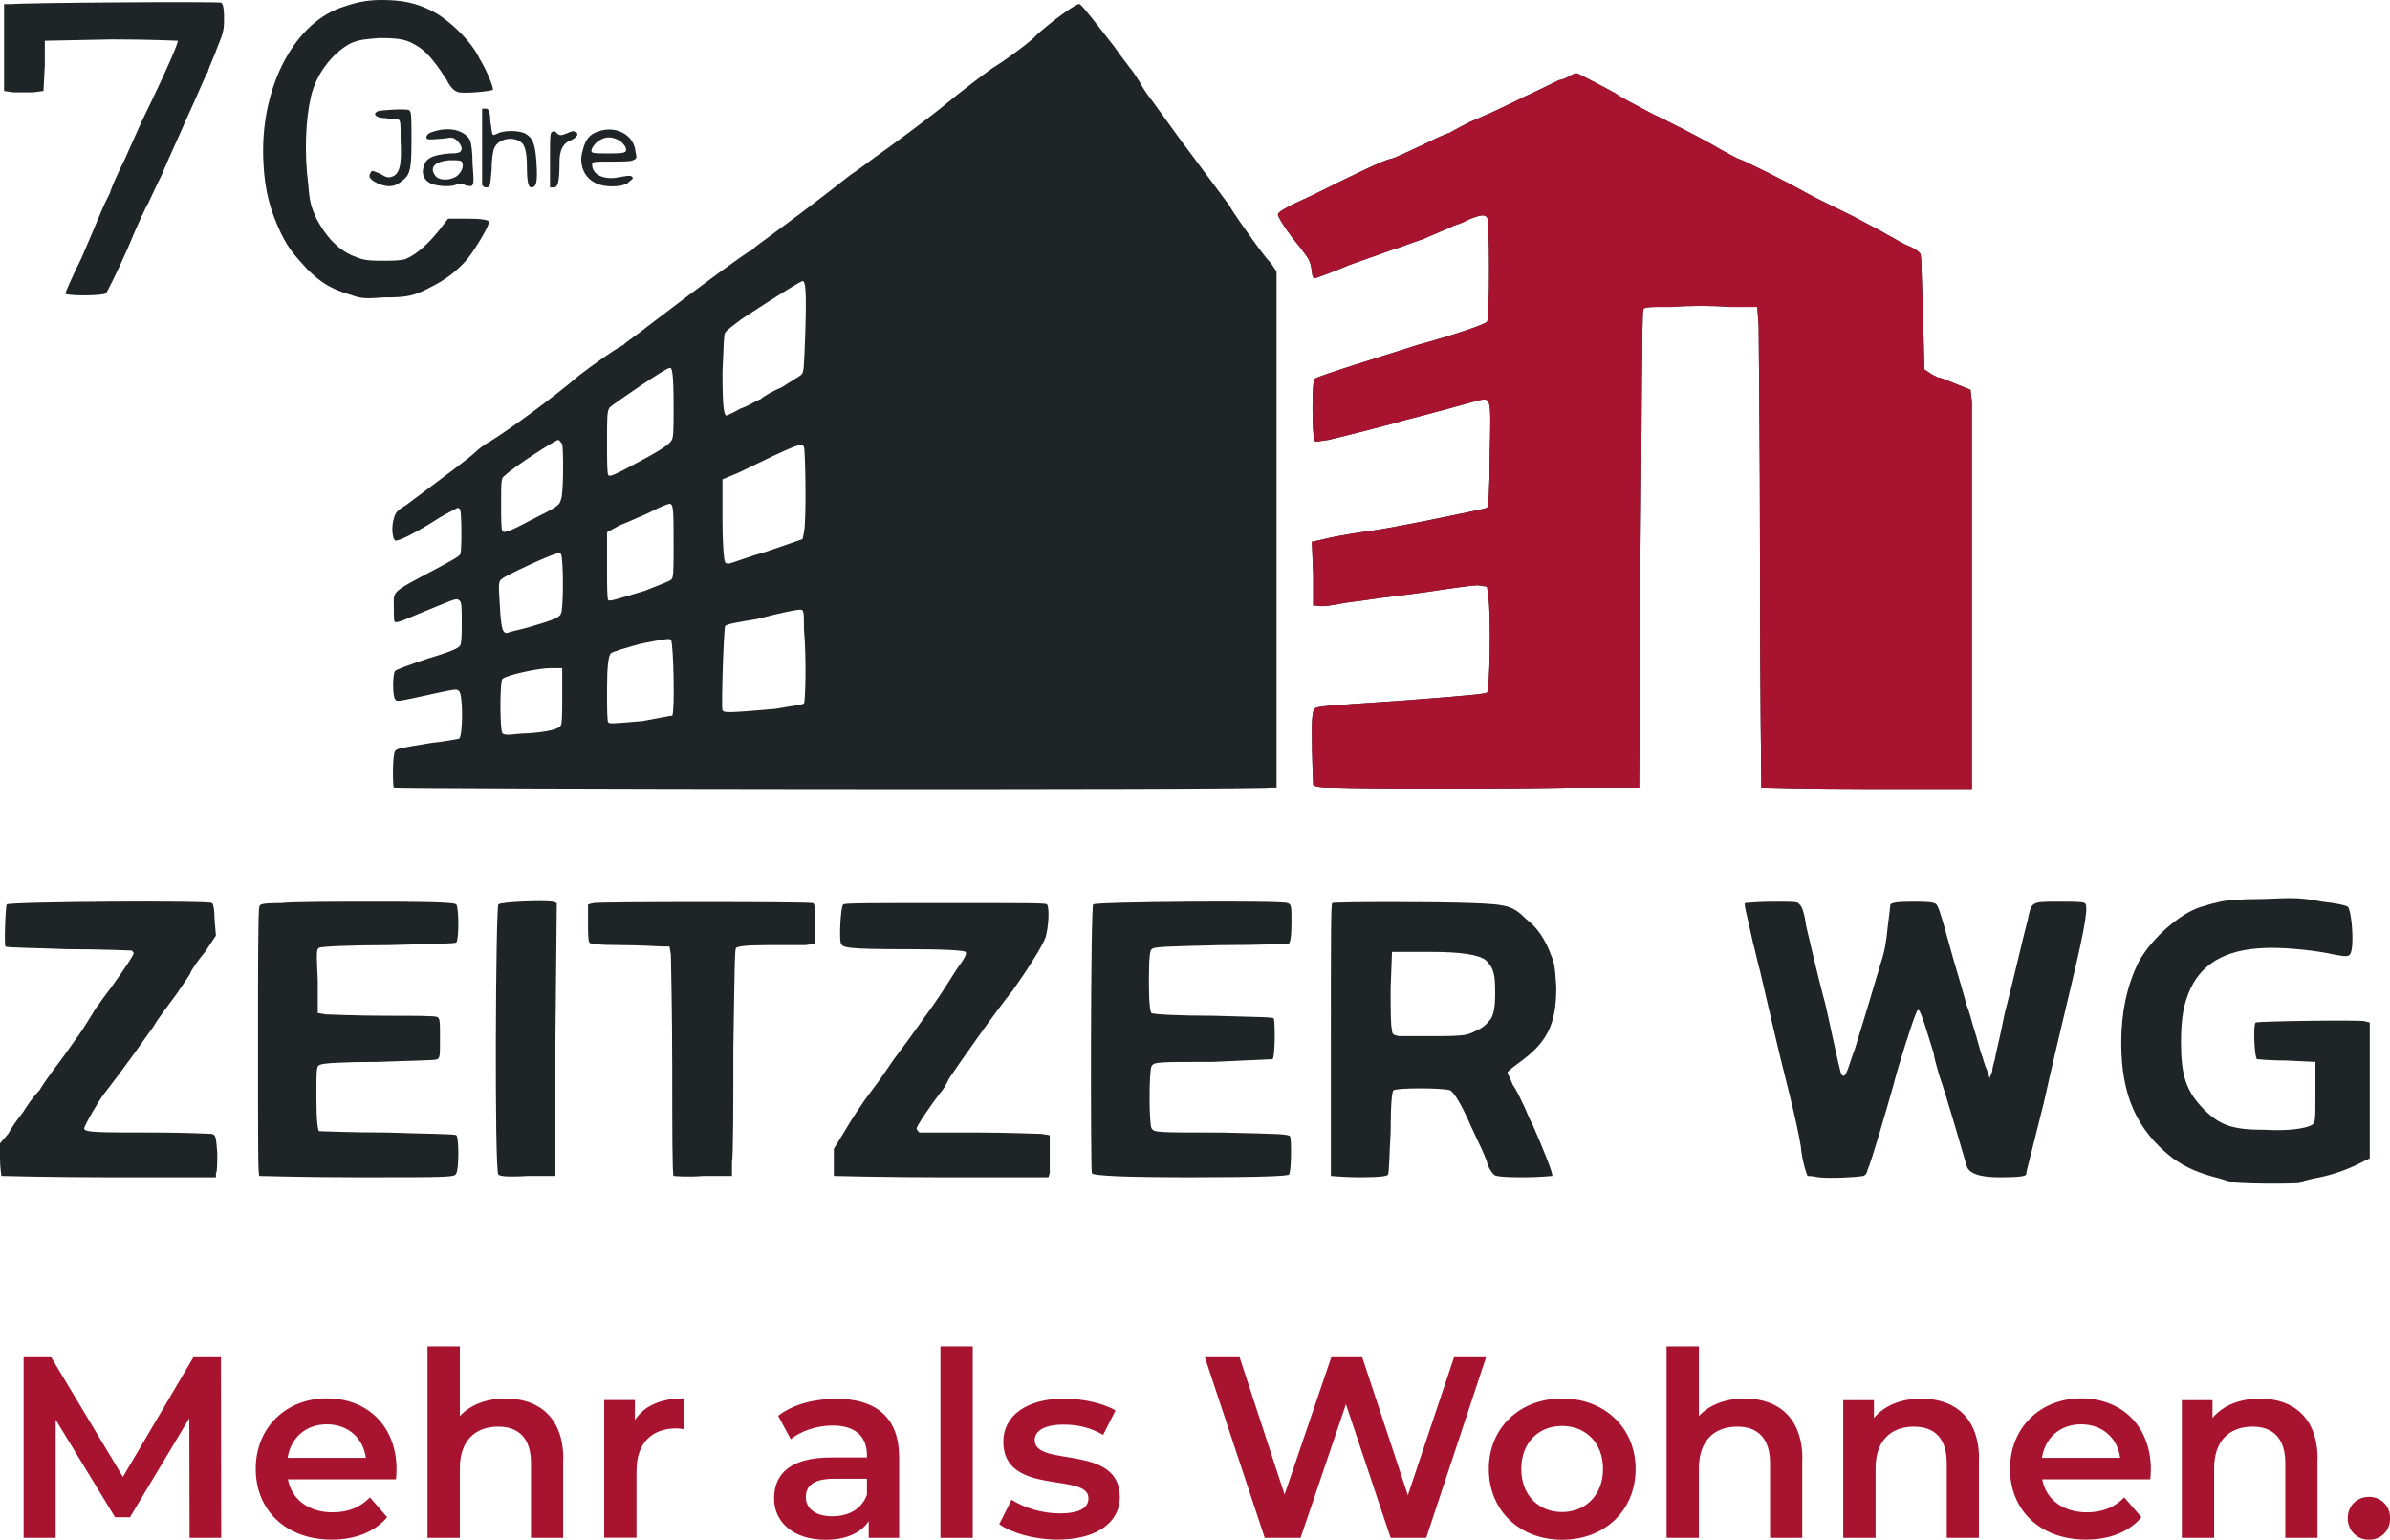
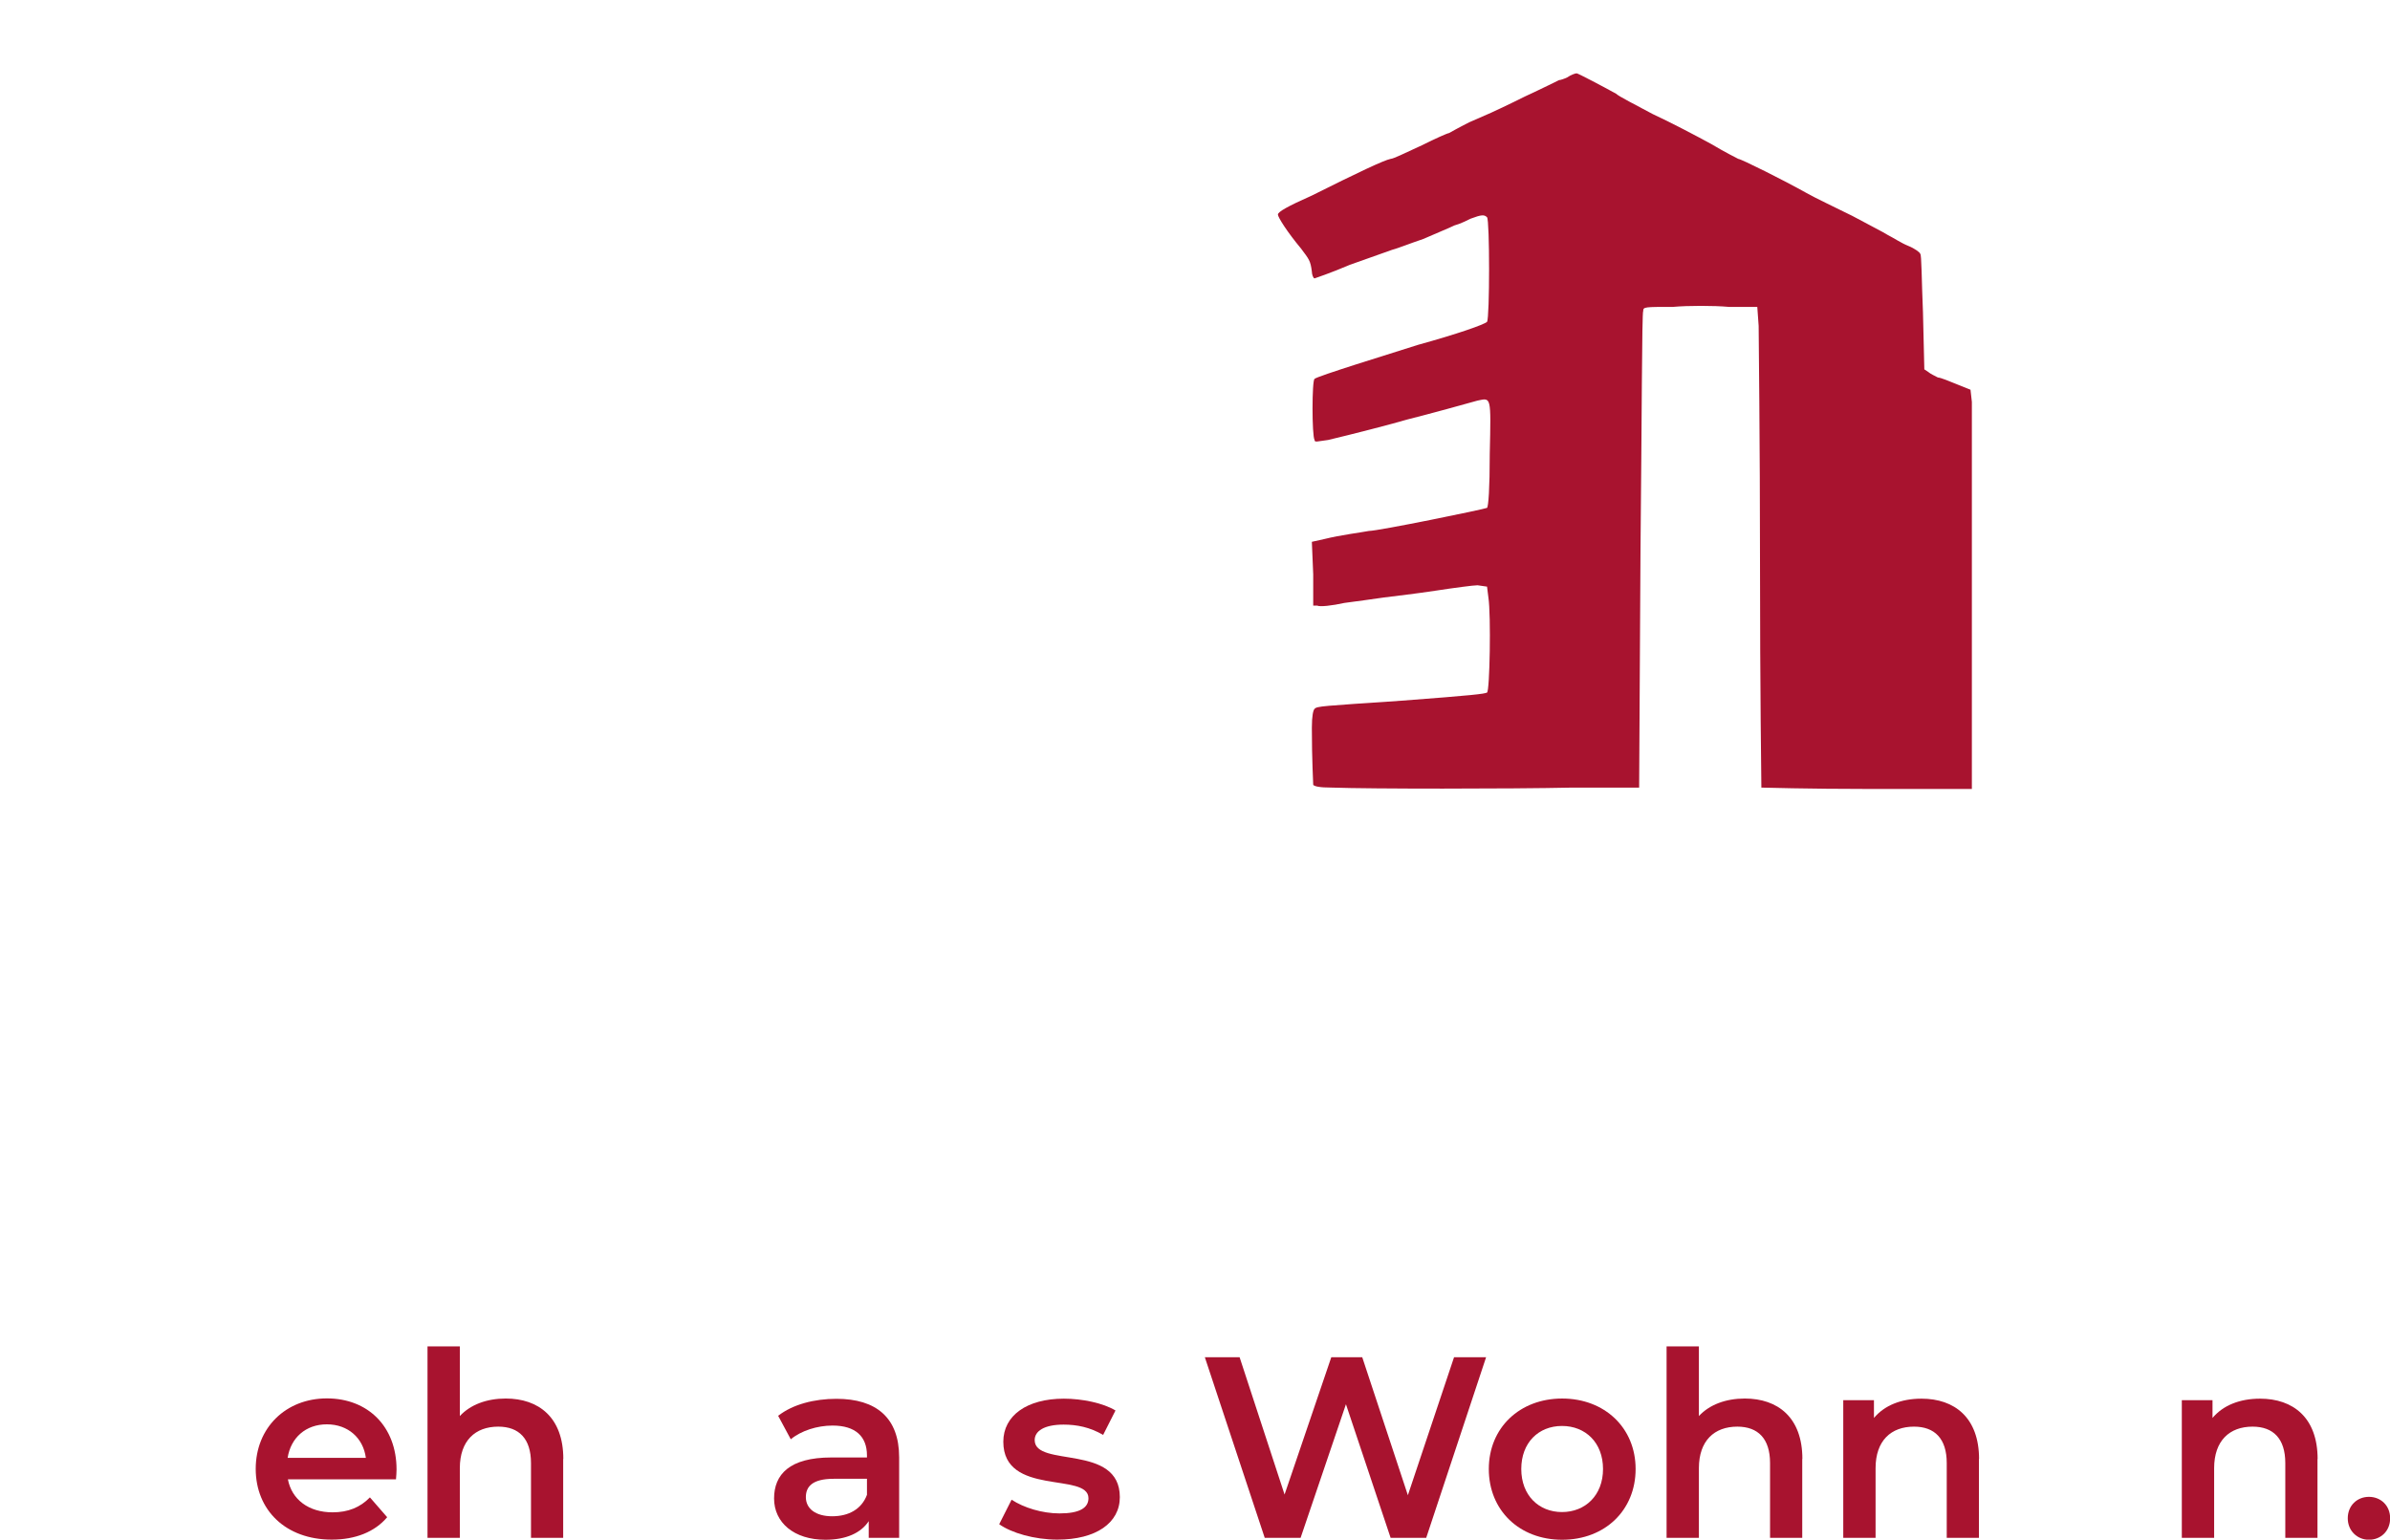
<svg xmlns="http://www.w3.org/2000/svg" id="Ebene_2" viewBox="0 0 175.99 113.38">
  <defs>
    <style>      .cls-1 {        fill: #1f2427;      }      .cls-2 {        fill: #a8132f;      }    </style>
  </defs>
  <g id="Ebene_1-2" data-name="Ebene_1">
    <g>
      <g id="Path0">
-         <path class="cls-1" d="M164.2,87c-.1,0-.4-.1-.7-.2-1.6-.4-2.5-.8-3.5-1.5-2.7-2.1-3.8-4.7-3.8-8.5,0-2.2.4-4.2,1.3-6,1-1.8,3.3-3.8,4.9-4.1.2-.1.7-.2,1.1-.3.4-.1,1.5-.2,3.2-.2,2.3-.1,2.7-.1,4.3.2,1,.1,1.9.3,1.9.4.2.2.4,1.9.3,2.9-.1.8-.2.8-1.3.6-1.3-.3-3.3-.5-4.6-.5-3,0-5,.9-6,3-.5,1.1-.7,2.1-.7,4,0,2.4.4,3.5,1.5,4.7,1.3,1.4,2.3,1.7,4.7,1.7,1.7.1,3.1-.1,3.5-.4.2-.2.2-.4.2-2.4v-2.2l-2.1-.1c-1.2,0-2.2-.1-2.2-.1-.2-.1-.3-2.6-.1-2.7s7.5-.2,8-.1l.4.1v10l-.8.4c-1,.5-2.2.9-3.4,1.1-.4.1-.9.2-.9.3-.1.1-5.2.1-5.2-.1ZM133.9,86.7c-.4-.1-.8-.1-.8-.1-.1-.2-.4-1.1-.5-2.2-.1-.7-.5-2.5-.9-4.1-.8-3.1-1.6-6.7-2.1-8.8-.2-.7-.4-1.7-.5-2-.5-2.3-.7-2.9-.6-3,.1,0,.9-.1,2-.1,1.7,0,1.9,0,2,.2.2.1.4.8.5,1.6.7,3,1.2,5,1.4,5.7.2.8.9,4.2,1.1,4.9.1.5.3.6.5.1.1-.2.3-.9.6-1.7.5-1.6,1.4-4.6,1.9-6.3.3-.9.4-1.6.5-2.6.1-.8.2-1.6.2-1.7.1-.1.4-.2,1.5-.2.8,0,1.5,0,1.7.1.3.1.3,0,1.4,4,.4,1.4.9,3,1,3.5.2.4.4,1.3.6,1.9s.4,1.5.6,2c.1.4.3.9.4,1.1l.1.4.2-.5c0-.2.1-.6.2-.9,0-.2.4-1.7.7-3.3.8-3.1,1.3-5.4,1.7-6.9.3-1.4.2-1.4,2.3-1.4.9,0,1.8,0,1.9.1.3.1.1,1.5-.9,5.7-.9,3.8-1.5,6.3-2.1,9-.3,1.2-.7,2.8-.9,3.6-.2.8-.4,1.5-.4,1.7-.1.1-.3.2-2,.2q-2.2,0-2.4-.9c-.2-.7-1.5-5.2-2-6.6-.2-.7-.4-1.4-.4-1.6-.5-1.6-.9-3-1.1-3.2q-.1-.1-.2.2c-.2.4-1.3,3.8-1.7,5.4-.4,1.4-1.6,5.6-1.9,6.2,0,.2-.2.4-.3.4-.5.1-2.5.2-3.3.1ZM.1,86.6c0-.1-.1-.6-.1-1.3v-1.1l.6-.7c.2-.4.7-1.1,1.1-1.6.3-.5.8-1.2,1.2-1.6.3-.5.8-1.2,1.1-1.6.4-.5,1.1-1.5,1.6-2.2.6-.8,1.1-1.7,1.3-2,.1-.2.5-.7.7-1,.7-.9,2.1-2.9,2.2-3.2.1-.1,0-.2-.1-.3-.1,0-2.2-.1-4.7-.1-2.4-.1-4.5-.1-4.6-.2-.1-.1,0-3,.1-3.1.2-.2,14.9-.3,15.1-.1.1,0,.2.5.2,1.2l.1,1.2-.8,1.2c-.5.6-1,1.3-1.1,1.6-.1.2-.6.9-1,1.5-.5.7-1.3,1.7-1.7,2.4-2.4,3.4-3.3,4.5-3.6,4.9-.4.5-1.5,2.4-1.5,2.6,0,.3,1,.3,5.3.3,2.1,0,4,.1,4.1.1.3.1.3.2.4,1.4,0,.7,0,1.4-.1,1.5v.3h-7.9c-4.3,0-7.8-.1-7.9-.1ZM19.1,86.6c-.1-.1-.1-1.7-.1-9.9,0-5.3,0-9.8.1-9.9,0-.2.1-.3,1.6-.3.9-.1,4.1-.1,7.2-.1,4.8,0,5.6.1,5.7.2.2.3.2,2.6,0,2.8-.1.1-1.7.1-5,.2-2.7,0-5,.1-5.1.2-.2.1-.2.3-.1,2.4v2.4l.6.1c.3,0,2.2.1,4.3.1,2.3,0,3.8,0,3.9.1.2.1.2.3.2,1.6,0,1.2,0,1.4-.2,1.5-.1.1-2,.1-4.3.2-2.7,0-4.1.1-4.3.2-.3.1-.3.2-.3,2.4,0,1.8.1,2.4.2,2.5.1,0,2.3.1,5,.1,2.8.1,5,.1,5.1.2.2.1.2,2.5,0,2.8-.1.3-.3.3-7.2.3-3.9,0-7.2-.1-7.3-.1ZM36.7,86.5c-.3-.2-.2-19.7,0-19.9s3.4-.3,4-.2l.3.1-.1,10.1v10h-2c-1.7.1-2.1,0-2.2-.1ZM49.6,86.6c-.1-.1-.1-3.6-.1-7.9s-.1-8.1-.1-8.4l-.1-.6h-.5c-.3,0-1.6-.1-3-.1-1.8,0-2.4-.1-2.4-.2-.1-.1-.1-.8-.1-1.5v-1.3l.4-.1c.4-.1,15.7-.1,16.1,0,.2,0,.2.1.2,1.5v1.5l-.7.1h-2.8c-1.7,0-2.1.1-2.3.2-.1.2-.1,1.2-.2,7.5,0,4,0,7.7-.1,8.3v1h-2.1c-1.2.1-2.2,0-2.2,0ZM61.4,86.6v-2l.8-1.3c.4-.7,1.3-2.1,2-3,.7-.9,1.4-2,1.7-2.4s1.2-1.6,1.9-2.6c1.4-1.9,1.6-2.3,2.7-4,.6-.8.7-1.1.6-1.2s-1.3-.2-4.1-.2c-4.8,0-5-.1-5.1-.5s0-2.7.2-2.8c.1-.1,2.1-.1,7.5-.1,6.4,0,7.4,0,7.5.1.2.3.1,1.7-.1,2.4-.2.6-1.2,2.2-2.4,3.9-1.3,1.6-4.1,5.6-4.7,6.5-.2.4-.4.8-.6,1-.7.9-1.8,2.5-1.8,2.7,0,.1.1.2.2.3h4.3c2.2,0,4.3.1,4.7.1l.6.1v2.8l-.1.3h-7.8c-4.3,0-7.9-.1-8-.1ZM80.4,86.4c-.1-.3-.1-19.7.1-19.8.1-.2,14-.3,14.3-.1.3.1.3.2.3,1.5,0,1-.1,1.4-.2,1.5,0,0-2.3.1-5,.1-3.9.1-4.9.1-5.1.3-.1.1-.2.4-.2,2.4,0,1.6.1,2.3.2,2.3.1.1,2.1.2,4.5.2,3.6.1,4.4.1,4.5.2.1.3.1,2.9-.1,3,0,0-2.1.1-4.4.2-4,0-4.3,0-4.5.3-.2.3-.2,4.3,0,4.6.2.3.4.3,5.1.3,4.2.1,5,.1,5.1.3.1.2.1,2.7-.1,2.8-.1.1-1.8.2-7.2.2q-7.1,0-7.3-.3ZM98,86.6v-10c0-7.8,0-10,.1-10.1.2-.1,7.8-.1,10.3,0,2.6.1,3,.2,4,1.2.8.6,1.4,1.5,1.8,2.6.3.7.3,1,.4,2.4,0,2.8-.7,4.1-2.8,5.6-.4.3-.8.6-.8.7,0,0,.2.4.4.9.3.4.6,1.1.8,1.5s.4,1,.6,1.3c.8,1.8,1.6,3.8,1.5,3.9,0,0-1,.1-2.1.1-1.8,0-2.1-.1-2.2-.2-.3-.3-.5-.8-.5-.9s-.2-.5-.4-1c-.3-.6-.6-1.3-.8-1.7-.7-1.6-1.2-2.4-1.5-2.6-.5-.2-4-.2-4.2,0-.1.1-.2,1-.2,3.1-.1,1.6-.1,3-.2,3.1,0,.1-.5.2-2.1.2-1.1,0-2-.1-2.1-.1ZM108.7,75.9c.5-.2.8-.5,1.1-.9q.3-.5.3-1.8c0-1.5-.1-1.9-.7-2.5q-.8-.6-4-.6h-2.9l-.1,2.7c0,1.4,0,2.8.1,3,0,.4.1.4.5.5h2.8c2.2,0,2.3-.1,2.9-.4ZM29,58c-.1-.2-.1-2.5.1-2.7s.3-.2,2.7-.6c1-.1,2-.3,2-.3.3-.2.3-3.3,0-3.5-.2-.2-.1-.2-3.3.5-1,.2-1.3.3-1.4.1-.2-.2-.2-1.9,0-2.1.1-.1,1.2-.5,2.4-.9,2-.6,2.3-.8,2.4-1,.1-.2.1-1,.1-1.7,0-1.1,0-1.5-.2-1.6-.2-.2-.5,0-3.2,1.1-.7.3-1.4.6-1.5.5-.1,0-.1-.3-.1-1.1,0-1.2-.3-1,3.1-2.8,1.1-.6,1.7-.9,1.8-1.1.1-.2.1-2.8,0-3.2,0-.1-.1-.2-.2-.2,0,0-.6.3-1.3.7-1.7,1.1-3.1,1.8-3.3,1.7-.2-.1-.3-1-.1-1.6.1-.4.2-.6.9-1,2.4-1.8,4.7-3.5,5.1-3.9.2-.2.7-.6,1.1-.8,1.3-.8,4.5-3.1,6.6-4.9,1.2-.9,2.3-1.7,3.2-2.2.3-.3,1.1-.8,1.7-1.3,4.7-3.6,7.1-5.3,7.6-5.6.1,0,.3-.2.4-.3.1-.1,1.5-1.1,3.1-2.3,1.6-1.2,3.4-2.6,3.9-3,.6-.4,1.4-1,1.8-1.3,1-.7,4-2.9,5.2-3.9,1.2-1,2.8-2.2,3.5-2.7.7-.4,2.9-2,3.2-2.4,1.1-1,3-2.4,3.2-2.3.2.1,1.2,1.4,2.6,3.2.4.6.9,1.2,1.1,1.5.2.2.5.7.7,1,.2.4.6,1,1,1.5,1.1,1.5,2,2.8,2.7,3.7,1.2,1.6,2,2.7,2.9,3.9.4.7,1.2,1.8,1.7,2.5s1.1,1.5,1.4,1.8l.4.6v38h-.4c-.9.2-64.5.1-64.6,0ZM38.9,54c1.4-.1,2.3-.3,2.4-.6.1-.1.1-1.1.1-2.2v-2h-.9c-.8,0-3.2.5-3.5.8-.2.1-.2,3.8,0,4,.1.1.3.1.5.1s.8-.1,1.4-.1ZM47.3,53.1c1.1-.2,2.1-.4,2.2-.4.2-.2.1-5.4-.1-5.6-.1-.1-.7,0-2.2.3-1.1.3-2.1.6-2.2.7q-.3.2-.3,2.6c0,1.4,0,2.5.1,2.5.1.1.2.1,2.5-.1ZM57.1,52.2c1.1-.2,2-.3,2.1-.4.1-.1.2-3.2,0-5.5,0-1.3,0-1.4-.3-1.4s-1.7.3-2.8.6c-.3.1-1.1.2-1.6.3-.6.1-1,.2-1.1.3-.1.1-.3,5.9-.2,6.2.1.2.4.2,3.9-.1ZM38.9,46.2c1.7-.5,2.3-.7,2.4-1,.2-.2.2-4.2,0-4.4,0-.1-.2-.1-.4,0-.5.1-3.7,1.6-3.9,1.8-.3.2-.3.3-.2,1.9.1,1.8.2,2.2.6,2.1.2-.1.8-.2,1.5-.4ZM47.5,43.5c1-.4,1.8-.7,1.9-.8.2-.1.2-.6.2-2.5,0-2.6,0-3.1-.3-3.1-.1,0-.6.2-1,.4-.4.2-1,.5-1.3.6-.2.1-.9.4-1.4.6l-.9.5v2.5c0,1.3,0,2.5.1,2.5.1.1.7-.1,2.7-.7ZM56.5,40.6l2.6-.9.1-.5c.2-.9.1-6.1,0-6.3-.2-.3-.5-.2-4.8,1.9l-1.2.5v3c0,1.6.1,3,.2,3.1,0,.1.2.1.3.1s1.4-.5,2.8-.9ZM39.1,38.3c2-1,2.1-1.1,2.2-1.5.2-.3.2-3.6.1-4.1-.1-.1-.2-.3-.3-.3-.2,0-3.3,2-3.9,2.6-.3.2-.3.3-.3,2.1,0,1,0,1.9.1,2,.1.2.6,0,2.1-.8ZM46.5,34.3c1.9-1,2.7-1.5,2.9-1.8.2-.2.2-.7.2-2.5,0-2.5-.1-3-.3-2.9-.3,0-4.2,2.7-4.4,2.9-.2.3-.2.6-.2,2.6,0,1.3,0,2.3.1,2.4s.4,0,1.7-.7ZM54.5,30.1c.6-.2,1.2-.6,1.5-.7.2-.2.9-.6,1.6-.9.6-.4,1.3-.8,1.4-.9.2-.2.2-.4.3-3.2.1-3.1,0-3.7-.2-3.7-.1,0-1.3.7-4.5,2.8-.5.4-1.1.8-1.2,1-.1.1-.1.7-.2,2.9,0,2.5.1,3.2.3,3.2,0,0,.5-.2,1-.5ZM98.1,58c-1,0-1.3-.1-1.4-.2,0-.2-.1-1.8-.1-4.2,0-.9.1-1.3.2-1.4.2-.2.5-.2,6.4-.6,5.3-.4,6.1-.5,6.3-.6.2-.1.3-5.7.1-7l-.1-.8-.7-.1c-.3,0-1.8.2-3.1.4-1.3.2-3,.4-3.8.5-.7.1-2.1.3-2.9.4-.9.2-1.8.3-2,.2h-.3v-2.3l-.1-2.4.9-.2c1.2-.3,2.8-.5,3.3-.6.7,0,8.5-1.6,8.7-1.7.1-.1.2-1.4.2-4,.1-4.3.1-4.1-.9-3.9-.7.2-3.6,1-5.2,1.4-1,.3-4.1,1.1-5.8,1.5-.8.1-1,.2-1,0-.2-.3-.2-4.4,0-4.5.2-.2,5.4-1.8,7.6-2.5,2.9-.8,4.9-1.5,5.1-1.7.2-.3.2-7.5,0-7.7-.2-.2-.4-.2-1.2.1-.2.1-.8.4-1.2.5-.4.2-1.4.6-2.3,1-.9.3-1.9.7-2.3.8-.3.1-1.7.6-3.1,1.1-1.4.6-2.6,1-2.6,1-.1,0-.2-.3-.2-.5-.1-.8-.2-.9-.8-1.7-1-1.2-1.7-2.3-1.7-2.5s.7-.6,2.5-1.4c3.4-1.7,5.3-2.6,5.8-2.7.2,0,1.2-.5,2.3-1,1-.5,1.9-.9,2-.9,0,0,.7-.4,1.5-.8.9-.4,1.6-.7,1.6-.7,0,0,1.1-.5,2.5-1.2,1.3-.6,2.5-1.2,2.5-1.2.1,0,.4-.1.6-.2.3-.2.6-.3.7-.3s2,1,2.9,1.5c.2.2,1.4.8,2.7,1.5,1.3.6,3.2,1.6,4.3,2.2,1,.6,2,1.1,2,1.1.2,0,3.4,1.6,5,2.5.7.4,2.2,1.1,3.4,1.7,1.1.6,2.3,1.2,2.6,1.4.4.2,1,.6,1.5.8s.9.5.9.6c.1,0,.1,2,.2,4.3l.1,4.2.3.2c.1.1.5.3.7.4.2,0,.9.3,1.4.5l1,.4.1.9v28.5h-7.7c-4.3,0-7.7-.1-7.8-.1,0,0-.1-7.4-.1-16.4s-.1-16.9-.1-17.6l-.1-1.4h-2.1c-1.1-.1-3-.1-4.1,0-2.1,0-2.2,0-2.2.3-.1.1-.1,8.1-.2,17.6l-.1,17.5h-4.9c-4.7.1-14.9.1-17.7,0ZM25.8,21.7c-1.4-.4-2.2-.9-3.2-1.9-.9-1-1.3-1.4-1.9-2.6-.8-1.7-1.2-3.1-1.3-5.2-.3-5.3,2.1-10.1,5.6-11.4,1.1-.4,1.9-.6,3.1-.6,1.5,0,2.5.2,3.7.8s2.9,2.2,3.5,3.5c.5.8,1,2,1,2.3,0,.1-1.9.3-2.5.2q-.5-.1-.9-.9c-.7-1.1-1.3-1.9-2-2.4-.9-.6-1.4-.7-3-.7-1.1.1-1.4.1-2.1.4-1.3.7-2.5,2.2-2.9,3.9s-.5,4.2-.2,6.5c.1,1.3.2,1.6.6,2.5.7,1.3,1.5,2.2,2.6,2.7.7.3,1,.4,2.1.4.9,0,1.3,0,1.8-.1.8-.3,1.7-1.1,2.5-2.1l.7-.9h1.4c1.1,0,1.5.1,1.6.2.1.2-.9,1.9-1.6,2.8-.8.9-1.6,1.5-2.6,2-1.3.7-1.8.8-3.5.8-1.4.1-1.7.1-2.5-.2ZM4.8,21.6s.5-1.2,1.2-2.6c.6-1.4,1.2-2.8,1.4-3.3s.5-1.1.7-1.5c.1-.4.6-1.5,1.1-2.5.5-1.1,1.1-2.5,1.4-3.1,1.8-3.7,2.5-5.4,2.5-5.6,0,0-2.1-.1-4.9-.1l-4.9.1v1.8l-.1,1.9-.8.1h-1.4l-.7-.1V.3h.6c.7-.1,15.1-.2,15.4-.1.1.1.2.3.2,1.2s-.1,1.1-.5,2.1c-.2.6-.6,1.4-.7,1.8-.2.3-.8,1.8-1.5,3.3-.6,1.4-1.5,3.3-1.9,4.3-.5,1-.9,1.9-1,2.1-.1.1-.8,1.6-1.5,3.3-.8,1.8-1.5,3.2-1.6,3.3-.3.2-3,.2-3,0ZM35.5,13.6v-5.6h.3q.3,0,.3.9c.1.5.1,1,.2,1,0,.1.2,0,.4-.1.5-.2,1.4-.2,1.9,0,.6.3.8.7.9,2.1.1,1.6,0,1.9-.4,1.9q-.3,0-.3-1.5t-.4-1.8c-.6-.5-1.7-.3-2,.4-.1.2-.2.9-.2,1.6-.1,1.2-.1,1.3-.4,1.3q-.2,0-.3-.2ZM40.5,11.8c0-1.8,0-2.1.2-2.1.1-.1.2,0,.3.1.2.2.3.2.8,0,.2-.1.5-.2.5-.1.4.1.2.4-.2.6-.6.2-.9.7-.9,1.6,0,1.4-.1,1.9-.4,1.9h-.3v-2ZM27.8,13.5c-.6-.3-.7-.5-.5-.8.1-.2.2-.1.7.1.5.3.6.3.9.2.5-.2.7-.8.6-2.6,0-1.3,0-1.6-.2-1.6-.1,0-.5,0-.9-.1-.7,0-1-.3-.6-.5.2-.1,2-.2,2.3-.1.2.1.2.4.2,2.2,0,2.3-.1,2.6-.8,3.1-.5.4-1,.4-1.7.1ZM31.7,13.5c-.6-.3-.7-.9-.4-1.5.2-.4.7-.6,1.8-.7.8,0,.8-.1.9-.3,0-.2-.1-.4-.3-.6-.3-.3-.4-.3-1-.2-1.2.1-1.3.1-1.3-.1,0-.1.1-.3.5-.4,1.2-.4,2.3-.1,2.7.6.1.2.2.9.2,1.8.1,1.3.1,1.5-.1,1.6-.1,0-.4,0-.5-.1-.2-.1-.4-.1-.6,0-.5.2-1.5.1-1.9-.1ZM33.6,13c.4-.3.6-.8.4-1.1-.1-.1-.3-.1-.9-.1-1.2.1-1.5.6-1,1.2.3.3,1,.3,1.5,0ZM43.9,13.5c-.9-.4-1.3-1.4-1-2.4.2-.8.5-1.2,1.1-1.4,1.3-.5,2.7.2,2.8,1.5.1.4.1.5-.2.6-.1.1-.9.1-1.6.1-1.2,0-1.4,0-1.4.2,0,.7.7,1.1,1.7,1,1.1-.2,1.2-.2,1.3,0,0,.1-.2.2-.4.4-.5.3-1.7.3-2.3,0ZM46.1,11c0-.2-.2-.4-.4-.6-.5-.3-1-.4-1.5-.1-.4.2-.8.8-.6.9,0,.1.6.1,1.3.1,1.2,0,1.2-.1,1.2-.3Z" />
-       </g>
+         </g>
      <path class="cls-2" d="M98.1,58c-1,0-1.3-.1-1.4-.2,0-.2-.1-1.8-.1-4.2,0-.9.1-1.3.2-1.4.2-.2.5-.2,6.4-.6,5.3-.4,6.1-.5,6.3-.6.2-.1.3-5.7.1-7l-.1-.8-.7-.1c-.3,0-1.8.2-3.1.4-1.3.2-3,.4-3.8.5-.7.1-2.1.3-2.9.4-.9.2-1.8.3-2,.2h-.3v-2.3l-.1-2.4.9-.2c1.2-.3,2.8-.5,3.3-.6.7,0,8.5-1.6,8.7-1.7.1-.1.2-1.4.2-4,.1-4.3.1-4.1-.9-3.9-.7.2-3.6,1-5.2,1.4-1,.3-4.1,1.1-5.8,1.5-.8.1-1,.2-1,0-.2-.3-.2-4.4,0-4.5.2-.2,5.4-1.8,7.6-2.5,2.9-.8,4.9-1.5,5.1-1.7.2-.3.2-7.5,0-7.7-.2-.2-.4-.2-1.2.1-.2.1-.8.4-1.2.5-.4.2-1.4.6-2.3,1-.9.3-1.9.7-2.3.8-.3.1-1.7.6-3.1,1.1-1.4.6-2.6,1-2.6,1-.1,0-.2-.3-.2-.5-.1-.8-.2-.9-.8-1.7-1-1.2-1.7-2.3-1.7-2.5s.7-.6,2.5-1.4c3.4-1.7,5.3-2.6,5.8-2.7.2,0,1.2-.5,2.3-1,1-.5,1.9-.9,2-.9,0,0,.7-.4,1.5-.8.9-.4,1.6-.7,1.6-.7,0,0,1.1-.5,2.5-1.2,1.3-.6,2.5-1.2,2.5-1.2.1,0,.4-.1.6-.2.3-.2.6-.3.7-.3s2,1,2.9,1.5c.2.2,1.4.8,2.7,1.5,1.3.6,3.2,1.6,4.3,2.2,1,.6,2,1.1,2,1.1.2,0,3.4,1.6,5,2.5.7.4,2.2,1.1,3.4,1.7,1.1.6,2.3,1.2,2.6,1.4.4.2,1,.6,1.5.8s.9.5.9.6c.1,0,.1,2,.2,4.3l.1,4.2.3.2c.1.1.5.3.7.4.2,0,.9.3,1.4.5l1,.4.1.9v28.5h-7.7c-4.3,0-7.7-.1-7.8-.1,0,0-.1-7.4-.1-16.4s-.1-16.9-.1-17.6l-.1-1.4h-2.1c-1.1-.1-3-.1-4.1,0-2.1,0-2.2,0-2.2.3-.1.1-.1,8.1-.2,17.6l-.1,17.5h-4.9c-4.7.1-14.9.1-17.7,0Z" />
      <g>
-         <path class="cls-2" d="M13.96,113.25l-.02-8.81-4.37,7.29h-1.1l-4.37-7.18v8.7H1.74v-13.3h2.03l5.28,8.81,5.19-8.81h2.03l.02,13.3h-2.34Z" />
        <path class="cls-2" d="M29.16,108.94h-7.96c.28,1.48,1.52,2.43,3.29,2.43,1.14,0,2.03-.36,2.75-1.1l1.27,1.46c-.91,1.08-2.34,1.65-4.08,1.65-3.4,0-5.6-2.18-5.6-5.21s2.22-5.19,5.24-5.19,5.13,2.07,5.13,5.24c0,.19-.02.47-.04.7ZM21.18,107.36h5.76c-.19-1.46-1.31-2.47-2.87-2.47s-2.66.99-2.89,2.47Z" />
        <path class="cls-2" d="M41.47,107.44v5.81h-2.37v-5.51c0-1.8-.89-2.68-2.41-2.68-1.69,0-2.83,1.03-2.83,3.06v5.13h-2.38v-14.1h2.38v5.13c.78-.84,1.98-1.29,3.38-1.29,2.43,0,4.24,1.39,4.24,4.45Z" />
-         <path class="cls-2" d="M50.36,102.99v2.26c-.21-.04-.38-.06-.55-.06-1.8,0-2.94,1.06-2.94,3.13v4.92h-2.38v-10.14h2.26v1.48c.68-1.06,1.92-1.6,3.61-1.6Z" />
        <path class="cls-2" d="M66.21,107.3v5.95h-2.24v-1.23c-.57.87-1.67,1.37-3.19,1.37-2.32,0-3.78-1.27-3.78-3.04s1.14-3.02,4.22-3.02h2.62v-.15c0-1.39-.84-2.2-2.53-2.2-1.14,0-2.32.38-3.08,1.01l-.93-1.73c1.08-.84,2.66-1.25,4.29-1.25,2.93,0,4.62,1.39,4.62,4.31ZM63.84,110.08v-1.18h-2.45c-1.61,0-2.05.61-2.05,1.35,0,.85.72,1.41,1.94,1.41s2.17-.53,2.56-1.58Z" />
-         <path class="cls-2" d="M69.25,99.15h2.38v14.1h-2.38v-14.1Z" />
        <path class="cls-2" d="M73.58,112.24l.91-1.8c.89.59,2.26,1.01,3.53,1.01,1.5,0,2.13-.42,2.13-1.12,0-1.94-6.27-.11-6.27-4.16,0-1.92,1.73-3.17,4.46-3.17,1.35,0,2.89.32,3.8.87l-.91,1.8c-.97-.57-1.94-.76-2.91-.76-1.44,0-2.13.48-2.13,1.14,0,2.05,6.27.23,6.27,4.2,0,1.9-1.75,3.13-4.6,3.13-1.69,0-3.38-.49-4.29-1.14Z" />
        <path class="cls-2" d="M109.43,99.95l-4.41,13.3h-2.62l-3.29-9.84-3.34,9.84h-2.64l-4.41-13.3h2.56l3.31,10.11,3.44-10.11h2.28l3.36,10.16,3.4-10.16h2.36Z" />
        <path class="cls-2" d="M109.63,108.18c0-3.04,2.28-5.19,5.4-5.19s5.41,2.15,5.41,5.19-2.26,5.21-5.41,5.21-5.4-2.17-5.4-5.21ZM118.04,108.18c0-1.94-1.29-3.17-3.02-3.17s-3,1.23-3,3.17,1.29,3.17,3,3.17,3.02-1.23,3.02-3.17Z" />
        <path class="cls-2" d="M132.71,107.44v5.81h-2.37v-5.51c0-1.8-.89-2.68-2.41-2.68-1.69,0-2.83,1.03-2.83,3.06v5.13h-2.38v-14.1h2.38v5.13c.78-.84,1.98-1.29,3.38-1.29,2.43,0,4.24,1.39,4.24,4.45Z" />
        <path class="cls-2" d="M145.72,107.44v5.81h-2.37v-5.51c0-1.8-.89-2.68-2.41-2.68-1.69,0-2.83,1.03-2.83,3.06v5.13h-2.38v-10.14h2.26v1.31c.78-.93,2.01-1.42,3.5-1.42,2.43,0,4.24,1.39,4.24,4.45Z" />
-         <path class="cls-2" d="M158.34,108.94h-7.96c.28,1.48,1.52,2.43,3.29,2.43,1.14,0,2.03-.36,2.75-1.1l1.27,1.46c-.91,1.08-2.34,1.65-4.08,1.65-3.4,0-5.6-2.18-5.6-5.21s2.22-5.19,5.24-5.19,5.13,2.07,5.13,5.24c0,.19-.02.47-.04.7ZM150.36,107.36h5.76c-.19-1.46-1.31-2.47-2.87-2.47s-2.66.99-2.89,2.47Z" />
        <path class="cls-2" d="M170.65,107.44v5.81h-2.37v-5.51c0-1.8-.89-2.68-2.41-2.68-1.69,0-2.83,1.03-2.83,3.06v5.13h-2.38v-10.14h2.26v1.31c.78-.93,2.01-1.42,3.5-1.42,2.43,0,4.24,1.39,4.24,4.45Z" />
        <path class="cls-2" d="M172.88,111.81c0-.95.7-1.58,1.56-1.58s1.56.63,1.56,1.58-.7,1.58-1.56,1.58-1.56-.66-1.56-1.58Z" />
      </g>
    </g>
  </g>
</svg>